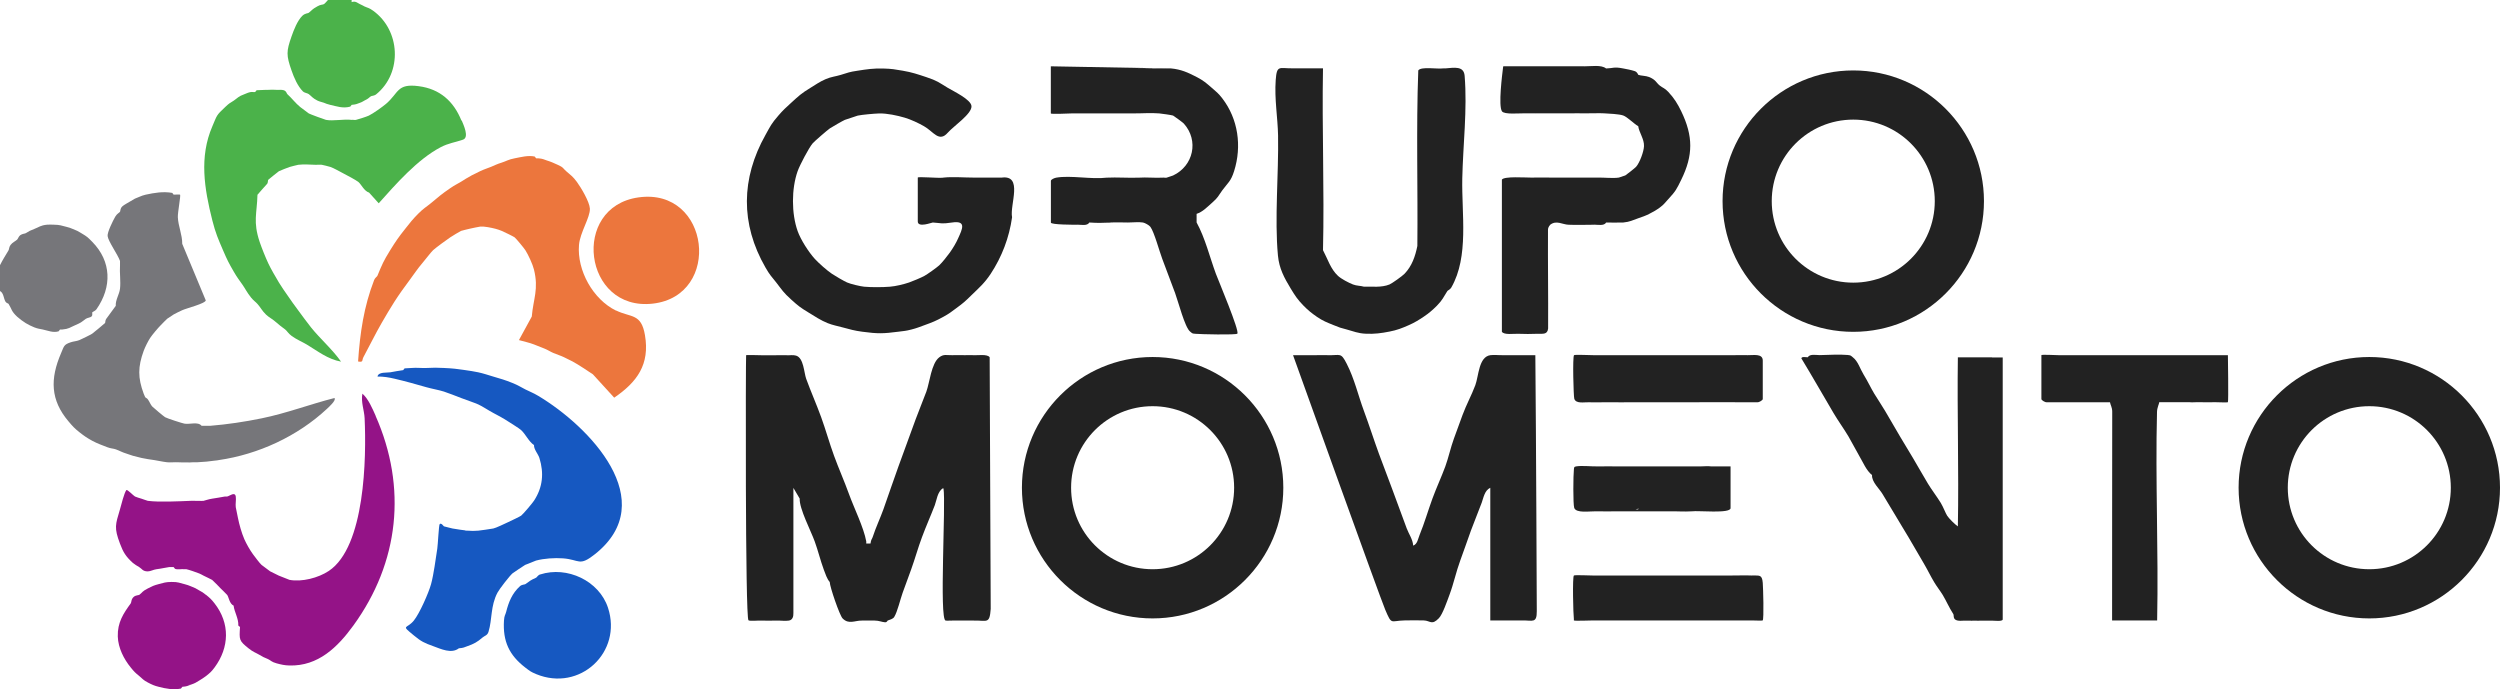
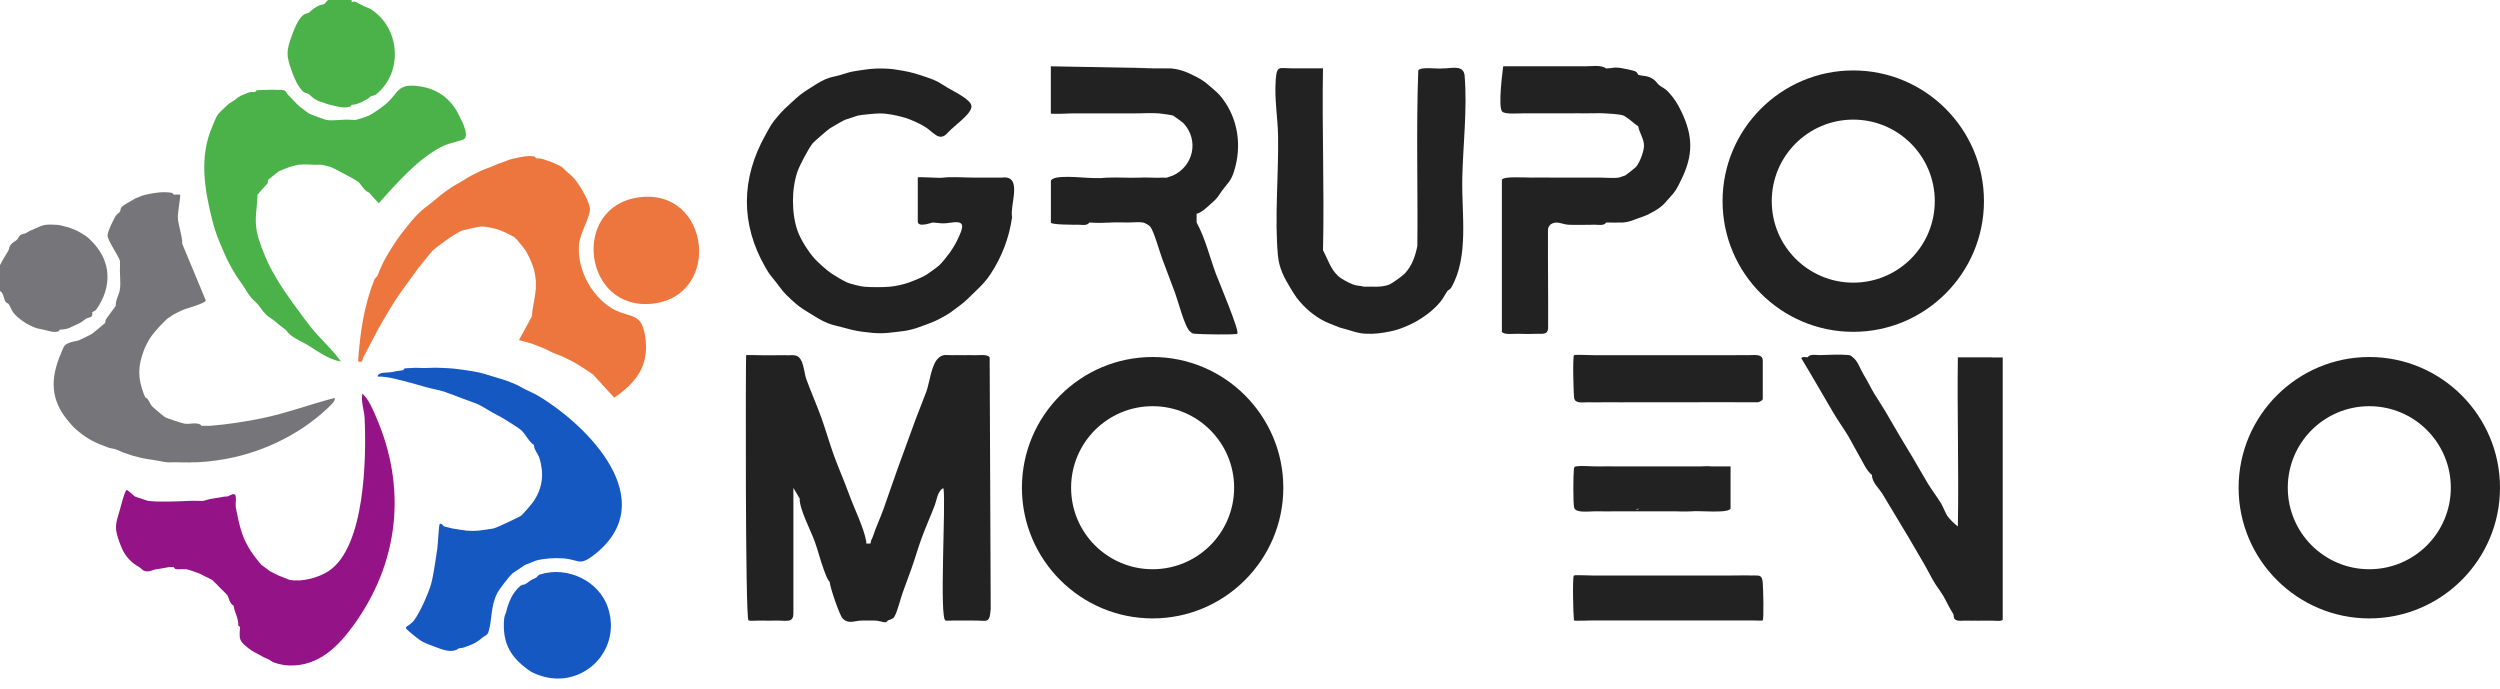
<svg xmlns="http://www.w3.org/2000/svg" id="Layer_2" data-name="Layer 2" viewBox="0 0 381.22 105.1">
  <defs>
    <style>
      .cls-1 {
        fill: #1658c1;
      }

      .cls-2 {
        fill: #4bb24a;
      }

      .cls-3 {
        fill: #ec763d;
      }

      .cls-4 {
        fill: #941387;
      }

      .cls-5 {
        fill: #222;
      }

      .cls-6 {
        fill: #76767a;
      }
    </style>
  </defs>
  <g id="Layer_1-2" data-name="Layer 1">
    <g>
      <path class="cls-3" d="M97.36,30.1c-10.37,1.46-8.41,17.4,2.18,16.2,10.62-1.21,8.77-17.74-2.18-16.2Z" />
      <path class="cls-3" d="M93.95,47.37c-3.52-1.71-5.98-6.13-5.66-10.02.16-1.91,1.72-4.2,1.66-5.54-.05-1.02-1.34-3.2-1.99-4.08-.58-.79-.93-1.03-1.63-1.63-.6-.52-.3-.52-1.31-.98-.54-.25-1.06-.48-1.63-.65-.52-.16-.52-.26-1.31-.33-.11,0-.22,0-.33,0l-.21-.27c-1.02-.21-2.06.08-3.06.27-.97.18-1.28.44-1.96.65-.81.25-1.04.41-1.64.65-.61.25-.95.33-1.64.65-.51.24-.84.41-1.31.65-.76.4-1.06.63-1.64.98-.64.38-.94.5-1.64.98-1.28.87-1.78,1.31-2.94,2.28-.72.6-1.1.76-1.96,1.63-.87.88-1.21,1.33-1.96,2.28-1.01,1.27-1.44,1.89-2.29,3.26-1.06,1.72-1.21,2.12-1.96,3.92-.05.11-.37.31-.49.63-1.58,4.09-2.15,8.05-2.45,12.42.86.17.56-.19.81-.65.94-1.73,1.8-3.52,2.79-5.23.64-1.1,1.27-2.19,1.96-3.26.72-1.12,1.49-2.19,2.29-3.26.64-.86,1.26-1.8,1.96-2.61.45-.52,1.28-1.63,1.63-1.96.38-.35,2.09-1.61,2.62-1.96.25-.17,1.5-.93,1.64-.98.22-.08.96-.24,1.31-.33.28-.07,1.45-.31,1.63-.33.62-.05,1.66.17,2.29.33.39.1.62.19.98.33.3.12,1.81.86,1.96.98.24.19,1.42,1.62,1.64,1.96.45.71,1.11,2.13,1.31,2.94.75,3.02-.1,4.47-.33,7.18l-1.96,3.59c.72.21,1.61.39,2.29.66.53.2,1.11.44,1.64.65.45.18.86.46,1.31.65.53.23,1.21.44,1.63.65.44.21.88.42,1.31.65,1.05.57,2.09,1.31,3.1,1.96l3.25,3.56c3.5-2.39,5.45-5.07,4.69-9.53-.57-3.36-2.11-2.65-4.4-3.76Z" />
    </g>
    <g>
      <path class="cls-6" d="M51.01,60.69c-3.73.95-7.33,2.33-11.11,3.1-2.58.53-5.26.93-7.85,1.14-.43.03-.88-.03-1.31,0-.54-.68-1.82-.18-2.62-.33-.3-.05-2.62-.79-2.94-.98-.23-.14-1.71-1.38-1.96-1.63-.25-.25-.42-.75-.66-1.07-.33-.44-.31.03-.65-.89-.9-2.42-.89-4.1,0-6.53.2-.55.66-1.47.98-1.96.33-.5,1.2-1.53,1.63-1.96.22-.22.87-.9.98-.98.09-.07.86-.58.98-.65.17-.11,1.05-.53,1.31-.65.68-.31,3.48-1,3.59-1.49l-3.59-8.63c.01-1.39-.61-2.69-.67-4.06-.03-.75.47-3.32.34-3.44-.06-.05-.72,0-.98,0l-.21-.27c-1.43-.24-2.67-.02-4.04.27-.39.08-.63.19-.98.33-.68.26-.71.28-1.31.65-.37.24-1.05.57-1.31.83-.33.34-.26.71-.33.8-.15.19-.45.28-.72.74-.34.59-1.24,2.39-1.17,2.96.09.81,1.56,2.84,1.89,3.8-.01.22.01.44,0,.65-.08,1.16.13,2.47,0,3.59-.11.89-.7,1.68-.65,2.61-.49.66-.96,1.32-1.45,1.98-.16.21-.13.56-.18.63-.08.1-1.85,1.56-1.96,1.63-.31.2-1.55.8-1.96.98-.37.16-.91.19-1.31.33-1.08.36-1.02.6-1.47,1.64-1.7,3.94-1.64,7.17,1.14,10.44.61.72.88,1.03,1.64,1.63.71.56,1.16.87,1.96,1.31.8.43,1.48.66,2.29.98.53.21.96.2,1.31.33.52.18.95.45,1.63.65.32.09.61.23.98.33.43.11.87.23,1.31.33.7.16,1.26.22,1.96.33.67.1,1.22.25,1.96.33.53.05,1.1-.03,1.63,0,.59.03,1.04.03,1.47.02.13.03.36,0,.82-.02.22,0,.44.01.65,0,1.1-.05,1.83-.13,2.76-.26.17-.01.34-.03.51-.07,6.04-.87,12.03-3.63,16.52-7.82.26-.24,1.48-1.34,1.14-1.64Z" />
      <path class="cls-6" d="M8.94,50.52l.21-.27c.11,0,.22.01.33,0,1.05-.1,1.16-.31,1.96-.65,1-.44.84-.39,1.64-.98.23-.17.75-.19.91-.4.16-.21.04-.53.07-.58.11-.13.46-.21.65-.48,2.39-3.42,2.29-7.31-.65-10.29-.71-.72-.74-.76-1.64-1.3-.59-.36-.65-.39-1.31-.65-.42-.17-.49-.21-.98-.33-.79-.19-.95-.31-1.96-.33-.32,0-.67-.03-.98,0-1.06.11-1.19.36-1.96.65-.68.26-.73.3-1.31.65-.15.09-.49.06-.84.31-.25.19-.33.54-.47.67-.29.27-.7.41-1,.81-.25.33-.21.67-.31.82-.46.76-.91,1.49-1.31,2.28v3.92c.58.32.53,1.07.84,1.62.12.22.43.28.47.34.52.84.4,1.11,1.31,1.96.33.3.92.75,1.31.98.37.22.91.5,1.31.65.55.21.79.22,1.31.33.79.17,1.57.53,2.4.27Z" />
    </g>
    <g>
      <path class="cls-2" d="M70.36,18.38c-1.19-2.95-3.29-4.82-6.52-5.24-3.34-.44-3,1.01-4.98,2.7-.57.48-1.99,1.49-2.62,1.79-.39.18-1.5.53-1.96.65-.18.05-.45-.04-.65,0-1.19-.15-2.82.21-3.92,0-.16-.03-2.44-.87-2.62-.98-.07-.04-1.14-.84-1.31-.98-.71-.57-1.28-1.35-1.96-1.96-.13-.11-.11-.45-.55-.6-.38-.12-.73-.03-1.09-.06-.4-.03-.91-.03-1.31,0-.11,0-.22,0-.33,0l-1.41.06-.22.27c.11-.02.22.02.33,0h-.33c-.2.04-.45-.03-.65,0-.42.07-.63.2-.98.33-.94.33-1.05.59-1.63.98-.69.45-.63.34-1.31.98-1.4,1.31-1.22,1.22-1.96,2.94-2.02,4.67-1.23,9.5,0,14.36.49,1.93.89,2.83,1.64,4.57.64,1.48.84,1.88,1.64,3.26.51.88.77,1.19,1.31,1.96.47.67.67,1.16,1.31,1.96.39.48.7.66.98.98.48.53.67,1.01,1.31,1.63.44.42.93.64,1.31.98.71.63.97.79,1.63,1.3.24.18.46.61.98.98.78.56,1.55.86,2.29,1.3,1.67,1,3.18,2.23,5.23,2.61-1.31-1.86-3.18-3.48-4.58-5.22-.61-.76-1.34-1.78-1.96-2.61-.51-.67-1.16-1.59-1.63-2.28-.45-.65-.9-1.28-1.31-1.96-.47-.79-1.27-2.15-1.63-2.94-.42-.9-.99-2.32-1.31-3.26-1.03-3.11-.41-4.25-.33-7.18.48-.55.96-1.11,1.46-1.65.17-.18.11-.55.18-.63.07-.08,1.54-1.25,1.63-1.31.07-.05,1.48-.61,1.64-.65.25-.07,1.12-.3,1.31-.33.72-.09,1.86-.04,2.62,0,.32.02.68-.04.98,0,.07,0,1.17.28,1.31.33.44.14,1.46.72,1.96.98.52.26,1.91,1.01,2.29,1.3.44.35.88,1.4,1.64,1.63l1.47,1.63c2.63-2.94,5.91-6.69,9.43-8.54,1.21-.64,2.22-.74,3.42-1.16.99-.35.08-2.26-.19-2.92Z" />
      <path class="cls-2" d="M46.2,13.94c.24.24.67.25.88.41.48.37.56.6,1.31.98.36.18.65.21.98.33.38.14.46.21.98.33,1.01.22,1.92.58,3.06.27l.21-.27c.78-.07.75-.14,1.31-.33.32-.11.43-.22.65-.33.67-.32.59-.38.98-.65.12-.08.51-.05.82-.31,4.02-3.28,3.67-9.76-.49-12.74-.64-.46-.74-.39-1.31-.65-.21-.1-.36-.21-.65-.33-.35-.13-.67-.56-1.31-.33v-.33h-3.6c-.19.17-.45.56-.65.65-.21.1-.48.04-.98.33-.86.48-.74.53-1.31.98-.12.1-.56.05-.99.47-.74.73-1.29,2.15-1.63,3.12-.81,2.31-.82,2.87,0,5.22.37,1.07.92,2.36,1.73,3.18Z" />
    </g>
    <g>
      <path class="cls-4" d="M57.28,63.4c-.48-1.08-1.13-2.62-2.02-3.37-.24,1.3.28,2.51.34,3.74.28,6.01.08,19.59-5.46,23.29-1.59,1.06-4.12,1.72-6,1.36-.09-.02-1.41-.55-1.64-.65-.22-.1-1.15-.56-1.31-.65-.07-.04-1.23-.91-1.31-.98-.31-.28-1.01-1.23-1.31-1.63-.48-.66-.99-1.57-1.31-2.28-.42-.97-.77-2.22-.98-3.26-.1-.48-.29-1.38-.33-1.63-.07-.51.08-1.13,0-1.63-.13-.79-.95-.06-1.31,0-.11.02-.22-.02-.33,0-.66.11-1.3.24-1.96.33-.52.07-1.22.32-1.31.33-.43.04-.88-.02-1.31,0-.22.01-.44,0-.65,0-1.85.07-4.81.23-6.54,0-.05,0-.73-.25-.98-.33-.25-.08-.82-.24-.98-.33-.22-.11-1.18-1.13-1.31-.98-.33.39-.81,2.35-.98,2.94-.69,2.35-.92,2.77,0,5.22.49,1.31.89,1.97,1.96,2.94.24.21.69.48.98.65.43.26.52.65,1.31.65.39,0,.88-.28,1.31-.33.71-.08,1.52-.28,1.96-.33.11-.01.22.01.33,0,.11-.01.22,0,.33,0l.22.27c.45.17,1-.01,1.41.06.11.02.22-.02.33,0,.42.09,1.51.47,1.96.65.22.09.44.22.65.33.26.13,1.23.59,1.31.65.13.1,1.09,1.07,1.31,1.31.25.26.89.86.98.98.24.31.34,1.34.98,1.63.12.99.77,1.96.72,3.04l.26.22c-.13,1.98-.15,2.09,1.31,3.26.7.56,1,.61,1.64.98.63.37.6.35,1.31.65.41.18.52.44,1.31.65.71.19,1.21.31,1.96.33,4.39.12,7.35-2.79,9.75-6.09,6.99-9.62,8.22-21.06,3.39-31.98Z" />
-       <path class="cls-4" d="M31.39,90.7c-.51-.42-.48-.36-.98-.65-.57-.34-.63-.39-1.31-.65-.4-.15-.49-.21-.98-.33-.77-.18-.93-.34-1.96-.33-.92.01-1.16.12-1.96.33-.76.2-.97.31-1.64.65-.93.48-.75.54-1.31.98-.09.07-.54.05-.84.3-.44.37-.35.84-.47,1-1.12,1.54-2.04,2.92-1.98,5.05.05,1.75.94,3.47,1.98,4.74.51.63.68.8,1.31,1.31.51.42.56.59,1.31.98.59.31.98.49,1.64.65,1.14.29,2.2.5,3.39.27l.21-.27c.77-.07.73-.12,1.31-.33-.14.03-.25.03-.34.02l.34-.02c.72-.25.74-.31,1.31-.65.31-.19.7-.43.98-.65.62-.5.81-.64,1.31-1.31,2.28-3.07,2.38-6.75,0-9.79-.51-.65-.69-.8-1.31-1.31Z" />
    </g>
    <g>
      <path class="cls-1" d="M82.37,87.59c-.35.11-.5.45-.62.5-.97.44-.89.47-1.63.98-.13.09-.53.05-.82.31-1.21,1.09-1.74,2.43-2.12,3.94-.11.44-.28.51-.33,1.31-.19,3.16.79,5.28,3.27,7.18.7.53.8.63,1.63.98,6.66,2.76,13.2-3.33,10.96-10.12-1.36-4.12-6.25-6.39-10.34-5.07Z" />
      <path class="cls-1" d="M80.11,86.13c.08-.04,1.55-.63,1.63-.65,1.23-.33,2.83-.43,4.1-.34,2.59.19,2.44,1.3,4.89-.64,10.19-8.1-.89-19.5-8.66-24.14-.78-.47-1.26-.62-1.96-.98-.73-.37-1.09-.63-1.96-.98-1.14-.46-1.78-.64-2.94-.98-.74-.22-1.53-.49-2.29-.65-.76-.17-1.23-.21-1.96-.33-1.23-.19-1.95-.27-3.27-.33-1.13-.05-1.5-.06-2.62,0-.75.04-1.56-.07-2.29,0l-1.08.06-.22.27c-.73.1-1.28.21-1.96.33-.51.09-1.82-.1-1.96.65.87-.02,1.77.13,2.61.33,1.63.38,3.3.85,4.9,1.31.82.23,1.87.41,2.62.65.75.24,1.83.68,2.62.98.76.29,2.01.71,2.62.98.59.26,1.6.94,2.29,1.3.74.39,1.6.85,2.29,1.31.47.31,1.66,1.03,1.96,1.31.67.61,1.17,1.76,1.96,2.28-.04.64.63,1.36.82,1.96.72,2.31.52,4.47-.82,6.52-.26.4-1.65,2.04-1.96,2.28-.21.16-1.57.79-1.96.98-.47.22-1.93.92-2.29.98-.56.1-1.82.28-2.29.33-.47.05-1.16.05-1.64,0h-.43c.1-.03.23-.04.43,0-.46-.04-1.75-.23-2.29-.33-.27-.05-.89-.23-1.31-.33-.04,0-.41-.6-.65-.33-.13.14-.27,3.16-.36,3.72-.25,1.6-.54,3.92-.95,5.42-.36,1.32-1.76,4.49-2.62,5.55-1.09,1.36-2.07.58,0,2.28,1.11.92,1.6,1.15,2.94,1.63,1.19.43,2.78,1.21,3.92.33.78-.07.74-.13,1.31-.33-.14.02-.24.03-.33.02l.33-.02c.98-.34,1.51-.63,2.29-1.31.32-.28.75-.31.92-.88.58-1.89.29-3.93,1.37-5.97.29-.55,1.82-2.53,2.29-2.94.09-.08,1.77-1.2,1.96-1.31Z" />
    </g>
    <path class="cls-5" d="M148.45,54.16c-.43-.02-.87,0-1.31,0-.65,0-1.31-.02-1.96,0-.83.03-1.25-.21-1.96.33-1.21.92-1.46,3.86-1.96,5.22-.5,1.35-1.12,2.83-1.64,4.24-.44,1.19-.87,2.4-1.31,3.59-.44,1.19-.87,2.39-1.31,3.59-.79,2.16-1.52,4.38-2.29,6.53-.49,1.36-1.16,2.77-1.64,4.24-.1.32-.25.33-.33.98h-.65c-.01-.11.02-.22,0-.33-.39-2.13-1.84-5.03-2.62-7.18-.71-1.97-1.59-3.95-2.29-5.87-.7-1.91-1.27-3.97-1.96-5.87-.72-1.98-1.58-3.92-2.29-5.87-.34-.94-.37-3.18-1.54-3.53-.46-.14-.94-.03-1.4-.06-.54-.03-1.09.01-1.64,0-.76-.01-1.53-.01-2.29,0-.45,0-2.2-.07-2.29,0-.06.05-.15,40.07.36,40.42.23.15,1.45.02,1.93.04.76.02,1.53.03,2.29,0,.61-.02,1.42.1,1.96,0,.54-.1.69-.61.67-1.13v-19.1s.96,1.63.96,1.63c-.07,1.54,1.71,4.92,2.29,6.53.51,1.4.87,2.91,1.39,4.32.23.61.48,1.39.9,1.87.02.76,1.51,5.09,1.96,5.55.95.96,1.83.32,2.94.33.65,0,1.31,0,1.96,0,.65,0,1.09.23,1.56.26.34.02.37-.25.41-.26.32-.11.83-.26,1-.54.49-.78.94-2.73,1.29-3.7.42-1.17.87-2.38,1.31-3.59.56-1.55,1.06-3.35,1.64-4.89.61-1.65,1.33-3.25,1.96-4.89.27-.71.39-2.05,1.23-2.56.03.01.06.02.09.03.38,2.25-.67,19.96.32,20.14.2.04.45.02.7,0,.08.02.17.02.28,0,.65.01,1.31-.01,1.96,0,.43,0,.87,0,1.31,0,2.07-.05,2.46.6,2.63-1.78l-.16-38.37c-.35-.52-1.8-.28-2.47-.31Z" />
    <path class="cls-5" d="M200.77,48.29c1.03.68,1.51.85,2.62,1.3.91.38.97.39,1.96.65,1.05.28,1.71.6,2.94.65,1.3.06,2.34-.08,3.6-.33,1.14-.22,1.9-.52,2.94-.98.87-.38,1.51-.78,2.29-1.3.73-.49,1.34-1.01,1.96-1.63.91-.92,1.03-1.35,1.63-2.28.06-.09.42-.21.6-.53,2.71-4.73,1.56-11.22,1.67-16.62.11-5.12.78-10.5.36-15.66-.13-1.54-1.58-1.24-2.96-1.13-.11,0-.22-.02-.33,0-.86.13-3.36-.32-3.78.31-.33,8.88-.05,17.86-.14,26.77-.32,1.57-.82,3.06-1.96,4.24-.31.33-1.92,1.48-2.29,1.63-1.24.5-2.62.3-3.92.33-.46-.14-1.11-.12-1.64-.33-.67-.26-1.78-.84-2.29-1.31-1.14-1.05-1.58-2.6-2.29-3.92.22-9.23-.17-18.5,0-27.73-1.52.02-3.06-.03-4.58,0-2.07.04-2.46-.59-2.63,1.78-.21,2.89.31,5.75.36,8.48.1,5.81-.55,12.66-.02,18.29.19,2,.97,3.41,1.96,5.05.65,1.07,1.06,1.7,1.96,2.61.61.62,1.23,1.15,1.96,1.63Z" />
-     <path class="cls-5" d="M234.13,54.16c-.65,0-1.31,0-1.96,0-.54,0-1.09,0-1.64,0-.44,0-.87-.01-1.31,0-.63.02-1.38-.08-1.96,0-1.78.25-1.77,3.16-2.29,4.57-.54,1.46-1.4,3.04-1.96,4.57-.44,1.19-.87,2.4-1.31,3.59-.49,1.33-.83,2.93-1.31,4.24-.6,1.63-1.36,3.25-1.96,4.89-.67,1.83-1.22,3.75-1.96,5.55-.24.57-.33,1.42-.98,1.63-.05-.94-.69-1.82-.98-2.61-.76-2.05-1.53-4.15-2.29-6.2-.63-1.73-1.35-3.54-1.96-5.22-.78-2.14-1.49-4.37-2.29-6.53-.88-2.38-1.43-4.86-2.62-7.18-.92-1.8-.94-1.23-2.94-1.3-.54-.02-1.09,0-1.64,0-1.2,0-2.4,0-3.6,0,0,0,13.29,37.04,14.06,38.82,1.03,2.4.78,1.67,2.94,1.63.97-.02,1.97-.03,2.94,0,.99.03,1.2.79,2.29-.33.58-.59,1.27-2.63,1.63-3.59.63-1.67,1.02-3.55,1.64-5.22.56-1.51,1.09-3.08,1.63-4.57.49-1.35,1.12-2.82,1.64-4.24.29-.81.44-1.87,1.31-2.28,0,6.74,0,13.49,0,20.23.65,0,1.31,0,1.96,0,.44,0,.87,0,1.31,0,.54,0,1.09,0,1.64,0,1.54-.02,2.19.48,2.18-1.41,0-.38-.1-26.49-.22-39.05Z" />
    <path class="cls-5" d="M303.78,54.49c-.44,0-.87,0-1.31,0-.54,0-1.09,0-1.63,0-.33,0-.65,0-.98,0-.44,0-.88,0-1.31,0-.12,8.58.16,17.19,0,25.78-.46-.31-1.37-1.22-1.63-1.63-.25-.38-.59-1.32-.98-1.96-.62-1-1.43-2.06-1.96-2.94-.75-1.23-1.52-2.64-2.29-3.92-.65-1.07-1.32-2.2-1.96-3.26-.77-1.29-1.51-2.62-2.29-3.92-.52-.87-1.14-1.8-1.64-2.61-.52-.86-1.02-1.94-1.64-2.94-.5-.81-.84-2.01-1.63-2.61-.32-.24-.23-.29-.79-.35-1.28-.12-2.94,0-4.28.02-.54,0-1.48-.22-1.8.33-.29,0-.91-.15-.98.16.89,1.46,1.75,2.94,2.61,4.41.76,1.3,1.52,2.62,2.29,3.92.71,1.21,1.57,2.38,2.29,3.59.56.95,1.06,1.97,1.63,2.94.58.97,1.09,2.26,1.96,2.94-.07,1.06,1.17,2.13,1.63,2.94.63,1.09,1.34,2.19,1.96,3.26.63,1.08,1.36,2.24,1.96,3.26.74,1.26,1.52,2.62,2.29,3.92.57.95,1.05,1.97,1.63,2.94.42.7.99,1.43,1.31,1.96.55.91.95,1.89,1.63,2.94.08.13-.04.61.3.83.45.29,1.14.12,1.66.15.22.01.44,0,.66,0,.09.03.19.03.32,0,.54.02,1.09.01,1.63,0,.44,0,.87,0,1.31,0,.4,0,1.59.16,1.64-.18v-39.95c-.55,0-1.09,0-1.64,0Z" />
    <path class="cls-5" d="M152.71,27.08h-4.25c-1.43,0-3.22-.15-4.58,0-.04,0-.08.02-.13.02-.77.08-3.8-.2-3.8-.02v6.69c0,1.01,2.17.15,2.29.16,1.38.09,1.26.25,2.94,0,2.26-.34,1.54,1.04.93,2.4-.34.77-.78,1.48-1.26,2.17-.34.49-1.22,1.58-1.63,1.96-.38.35-1.84,1.39-2.29,1.63-.42.23-1.81.82-2.29.98-.85.29-2.05.58-2.94.65-1.09.09-2.84.1-3.92,0-.56-.05-2.09-.41-2.62-.65-.49-.22-1.82-.99-2.29-1.31-.76-.51-1.99-1.6-2.62-2.28-.95-1.05-2.14-2.9-2.62-4.24-.95-2.68-.95-6.46,0-9.14.32-.91,1.71-3.56,2.29-4.24.25-.3,2.29-2.06,2.62-2.28.28-.19,2-1.18,2.29-1.3.12-.05,1.86-.63,1.96-.65.64-.14,2.54-.31,3.27-.33,1.19-.03,2.78.31,3.92.65.96.29,2.07.81,2.94,1.31,1.44.82,2.27,2.5,3.6.98.87-1,3.72-2.89,3.62-4.07-.09-1-2.73-2.25-3.62-2.78-1.39-.84-1.56-1.06-3.27-1.63-1.27-.42-2.18-.74-3.6-.98-1.1-.19-1.68-.3-2.94-.33-1.57-.04-2.49.11-3.92.33-1.31.19-1.49.31-2.62.65-.78.24-1.42.27-2.29.65-.86.37-1.51.83-2.29,1.31-1.44.88-1.76,1.21-2.94,2.28-.79.72-1.25,1.13-1.96,1.96-1.1,1.27-1.2,1.58-1.96,2.94-3.73,6.63-3.84,13.57,0,20.23.68,1.18.89,1.33,1.64,2.28.9,1.16,1.06,1.5,2.29,2.61,1.08.97,1.38,1.21,2.62,1.96.96.59,1.89,1.21,2.94,1.63.75.3,1.52.44,2.29.65,1.11.3,1.76.49,2.94.65,2.44.33,3.23.3,5.56,0,.85-.11,1.12-.11,1.96-.33.87-.22,1.2-.38,1.96-.65,1.29-.47,1.74-.64,2.94-1.3.89-.49,1.22-.76,1.96-1.31,1.09-.8,1.33-1.02,2.29-1.96,1.17-1.14,1.99-1.83,2.94-3.26,1.72-2.61,2.83-5.53,3.27-8.64-.38-1.89,1.76-6.54-1.64-6.04Z" />
    <path class="cls-5" d="M243.12,34.26c.55,0,1.48.22,1.8-.33.65-.01,1.31.04,1.96,0,.22-.01.44.02.65,0,1.02-.1,1.42-.35,2.29-.65.61-.21,1.04-.35,1.64-.65.58-.29,1.11-.59,1.64-.98.68-.5.8-.76,1.31-1.3,1.13-1.22,1.26-1.51,1.96-2.94,1.83-3.72,1.84-6.64,0-10.44-.55-1.14-1.09-2.01-1.96-2.94-.58-.62-.83-.6-1.31-.98-.57-.45-.58-.88-1.64-1.31-.51-.2-1.25-.18-1.64-.33-.04-.01-.13-.44-.56-.57-.52-.17-1.18-.3-1.73-.4-1.47-.29-1.49-.03-2.62,0-.73-.59-2.25-.32-3.27-.33-4.13-.02-8.28,0-12.42,0-.16,1.28-.76,6.01-.19,6.86.36.53,2.67.29,3.45.31,1.09.02,2.18,0,3.27,0,1.09,0,2.18-.01,3.27,0,.98.01,1.97-.02,2.94,0,.87.02,1.75-.05,2.62,0,.74.04,2.32.11,2.94.33.61.21,1.65,1.28,2.29,1.63.13.97.93,1.97.88,3.05-.03.82-.65,2.52-1.21,3.15-.14.16-1.47,1.22-1.64,1.31-.05.02-.93.32-.98.33-.95.14-2.24-.02-3.27,0-1.19.03-2.4-.01-3.6,0-1.09,0-2.18,0-3.27,0-1.09,0-2.18-.02-3.27,0-.89.01-4.07-.23-4.43.31v23.2c.34.52,1.8.28,2.47.31.96.04,1.99.04,2.94,0,.76-.03,1.54.19,1.64-.81.03-5.01-.05-10.03-.02-15.04,0-.48.34-.74.34-.78.95-.73,1.86-.03,2.78,0,1.3.06,2.63,0,3.93,0Z" />
    <path class="cls-5" d="M176.04,10.41l1.85.03c-.61-.03-1.23-.04-1.85-.03Z" />
    <path class="cls-5" d="M164.31,34.26c.55,0,1.48.23,1.8-.33,1.3.08,1.86.07,2.91.02,0,0-.01,0-.02,0,.01,0,.03,0,.04,0,0,0-.01,0-.02,0,.1.01.21,0,.36-.02.86-.05,1.75,0,2.62,0,.7,0,1.67-.11,2.29,0,.29.05.95.41,1.13.66.59.8,1.37,3.72,1.81,4.88.65,1.74,1.31,3.49,1.96,5.22.46,1.22,1.49,5.26,2.29,5.87.33.25.24.3.79.34.78.07,6.18.2,6.41-.02.38-.37-2.87-8.06-3.27-9.13-.96-2.6-1.61-5.39-2.94-7.83v-1.31c.94-.31,1.59-1.02,2.29-1.63,1.05-.92.96-1.04,1.63-1.96.86-1.17,1.3-1.34,1.8-2.93,1.2-3.8.62-7.94-1.8-11.09-.6-.78-.93-1.02-1.63-1.63-.84-.72-1.24-1.09-2.29-1.63-1.35-.7-2.36-1.16-3.92-1.31-.21-.02-.44.01-.65,0h-5.23c1.12.01,2.25-.03,3.38-.03l-15.81-.29v7.18c0,.16,2.81,0,3.27,0,1.09,0,2.18,0,3.27,0,1.09,0,2.18-.01,3.27,0,.87.01,1.75-.02,2.62,0,1.34.02,2.78-.11,4.09,0,.35.03,1.9.25,2.12.33.1.04,1.51,1.07,1.64,1.22,2.33,2.6,1.46,6.46-1.64,7.92-.07.03-.79.27-.98.33-.17.05-.45-.04-.65,0-1.19.06-2.41-.08-3.6,0-1.63.06-3.28-.08-4.9,0-2.3.29-5.51-.39-7.69,0-.27.05-.81.27-.81.49v6.36c0,.34,3.58.33,4.09.33ZM174.45,27.38c-.05,0-.11.02-.16.03,0,0,0,0,0,0,.01-.01.08-.02.16-.02Z" />
    <path class="cls-5" d="M253.42,54.16c-.76,0-1.53,0-2.29,0-.76,0-1.53,0-2.29,0-.65,0-1.31,0-1.96,0-1.3,0-2.62,0-3.92,0-.49,0-2.84-.11-2.94,0-.24.24-.08,6.28.04,6.65.26.8,1.53.5,2.25.53.87.04,1.75-.01,2.62,0,1.52.02,3.06,0,4.58,0,2.07,0,4.15,0,6.21,0,4.08-.02,8.18,0,12.27,0,.27.02.81-.32.81-.49v-5.87c0-1.13-1.5-.79-2.29-.82-.65-.02-1.31,0-1.96,0-.54,0-1.09,0-1.64,0-.87,0-1.75,0-2.62,0-.76,0-1.53,0-2.29,0-.76,0-1.53,0-2.29,0-.76,0-1.53,0-2.29,0Z" />
-     <path class="cls-5" d="M339.75,54.16c-.65,0-1.31,0-1.96,0-.87,0-1.75,0-2.62,0-.98,0-1.96,0-2.94,0-.98,0-1.96,0-2.94,0-.87,0-1.75,0-2.62,0-.98,0-1.96,0-2.94,0-.54,0-1.09,0-1.64,0-.65,0-1.31,0-1.96,0-.87,0-1.75,0-2.62,0-1.2,0-2.4,0-3.6,0-.41,0-2.62-.13-2.62,0v6.69c0,.17.54.51.81.49h9.65c.05.38.34.76.34,1.44.01,10.61-.04,21.23-.02,31.83.54,0,1.09,0,1.64,0,.98.01,1.97,0,2.94,0,.76,0,1.53,0,2.29,0,.22-10.59-.29-21.24-.02-31.83.02-.64.33-1.21.34-1.45h4.58c.51.06,1.1-.03,1.64,0,.75.04,1.53,0,2.29,0,.38,0,1.89.07,1.96,0,.11-.11,0-7.18,0-7.18Z" />
    <path class="cls-5" d="M267.15,87.76c-1.08-.05-2.19.01-3.27,0-.87-.01-1.75,0-2.62,0-1.09,0-2.18,0-3.27,0-1.2,0-2.4,0-3.6,0-.98,0-1.96,0-2.94,0-.87,0-1.75,0-2.62,0-.76,0-1.53,0-2.29,0-1.2,0-2.4,0-3.6,0-.49,0-2.84-.11-2.94,0-.24.24-.1,5.95,0,6.67.01.09-.02.16,0,.18.1.1,2.46,0,2.94,0,1.2,0,2.4,0,3.6,0,.76,0,1.53,0,2.29,0,.87,0,1.75,0,2.62,0,.98,0,1.96,0,2.94,0,1.2,0,2.4,0,3.6,0,1.09,0,2.18,0,3.27,0,.87,0,1.75,0,2.62,0,1.09,0,2.18.01,3.27,0,.35,0,1.58.06,1.64,0,.21-.2.07-4.98.01-5.73-.11-1.34-.55-1.08-1.65-1.13Z" />
    <path class="cls-5" d="M259.31,71.12h-12.43c-1.09,0-2.18-.02-3.27,0-.99.02-2.38-.15-3.27,0-.35.06-.3.17-.34.47-.1.83-.14,5.26.05,5.85.28.85,2.35.51,3.23.53,1.19.03,2.4,0,3.6,0,.98,0,1.96,0,2.94,0,.87,0,1.75.01,2.62,0,.65-.01,1.31.02,1.96,0,1.19-.03,2.42.08,3.6,0,.89-.14,5.89.39,5.89-.49v-6.36h-2.95c-.45-.07-1.23,0-1.63,0ZM249.35,77.69c.17-.04.35-.08.51-.14,0,.05-.02.08-.03.09-.05.05-.23.06-.48.04Z" />
    <path class="cls-5" d="M282.6,18.24c6.86,0,12.43,5.56,12.43,12.43s-5.56,12.43-12.43,12.43-12.43-5.56-12.43-12.43,5.56-12.43,12.43-12.43M282.6,10.74c-10.99,0-19.93,8.94-19.93,19.93s8.94,19.93,19.93,19.93,19.93-8.94,19.93-19.93-8.94-19.93-19.93-19.93h0Z" />
    <path class="cls-5" d="M175.76,61.94c6.86,0,12.43,5.56,12.43,12.43s-5.56,12.43-12.43,12.43-12.43-5.56-12.43-12.43,5.56-12.43,12.43-12.43M175.76,54.44c-10.99,0-19.93,8.94-19.93,19.93s8.94,19.93,19.93,19.93,19.93-8.94,19.93-19.93-8.94-19.93-19.93-19.93h0Z" />
-     <path class="cls-5" d="M361.29,61.94c6.86,0,12.43,5.56,12.43,12.43s-5.56,12.43-12.43,12.43-12.43-5.56-12.43-12.43,5.56-12.43,12.43-12.43M361.29,54.44c-10.99,0-19.93,8.94-19.93,19.93s8.94,19.93,19.93,19.93,19.93-8.94,19.93-19.93-8.94-19.93-19.93-19.93h0Z" />
+     <path class="cls-5" d="M361.29,61.94c6.86,0,12.43,5.56,12.43,12.43s-5.56,12.43-12.43,12.43-12.43-5.56-12.43-12.43,5.56-12.43,12.43-12.43M361.29,54.44c-10.99,0-19.93,8.94-19.93,19.93s8.94,19.93,19.93,19.93,19.93-8.94,19.93-19.93-8.94-19.93-19.93-19.93h0" />
  </g>
</svg>